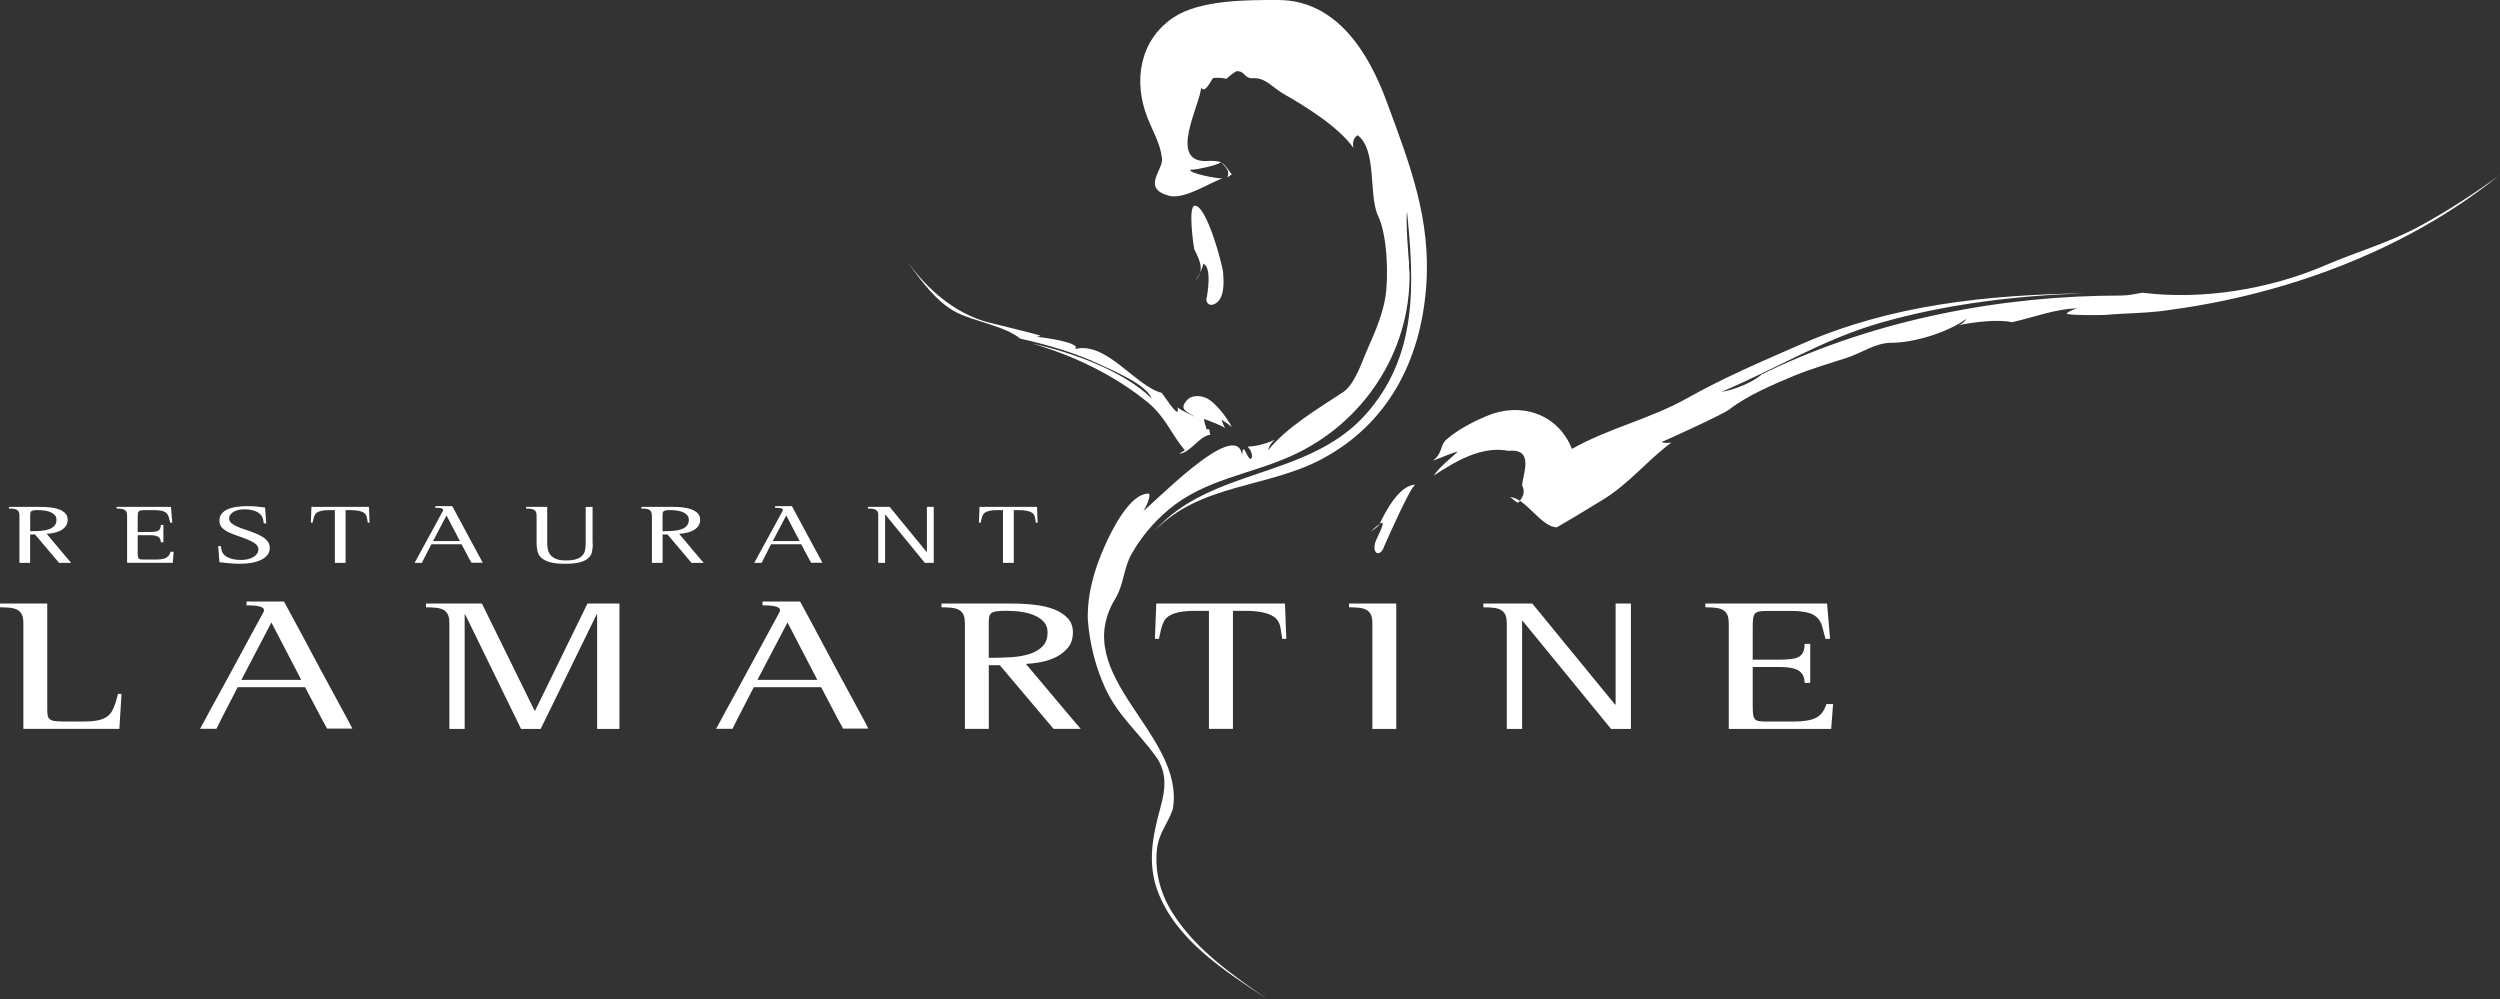
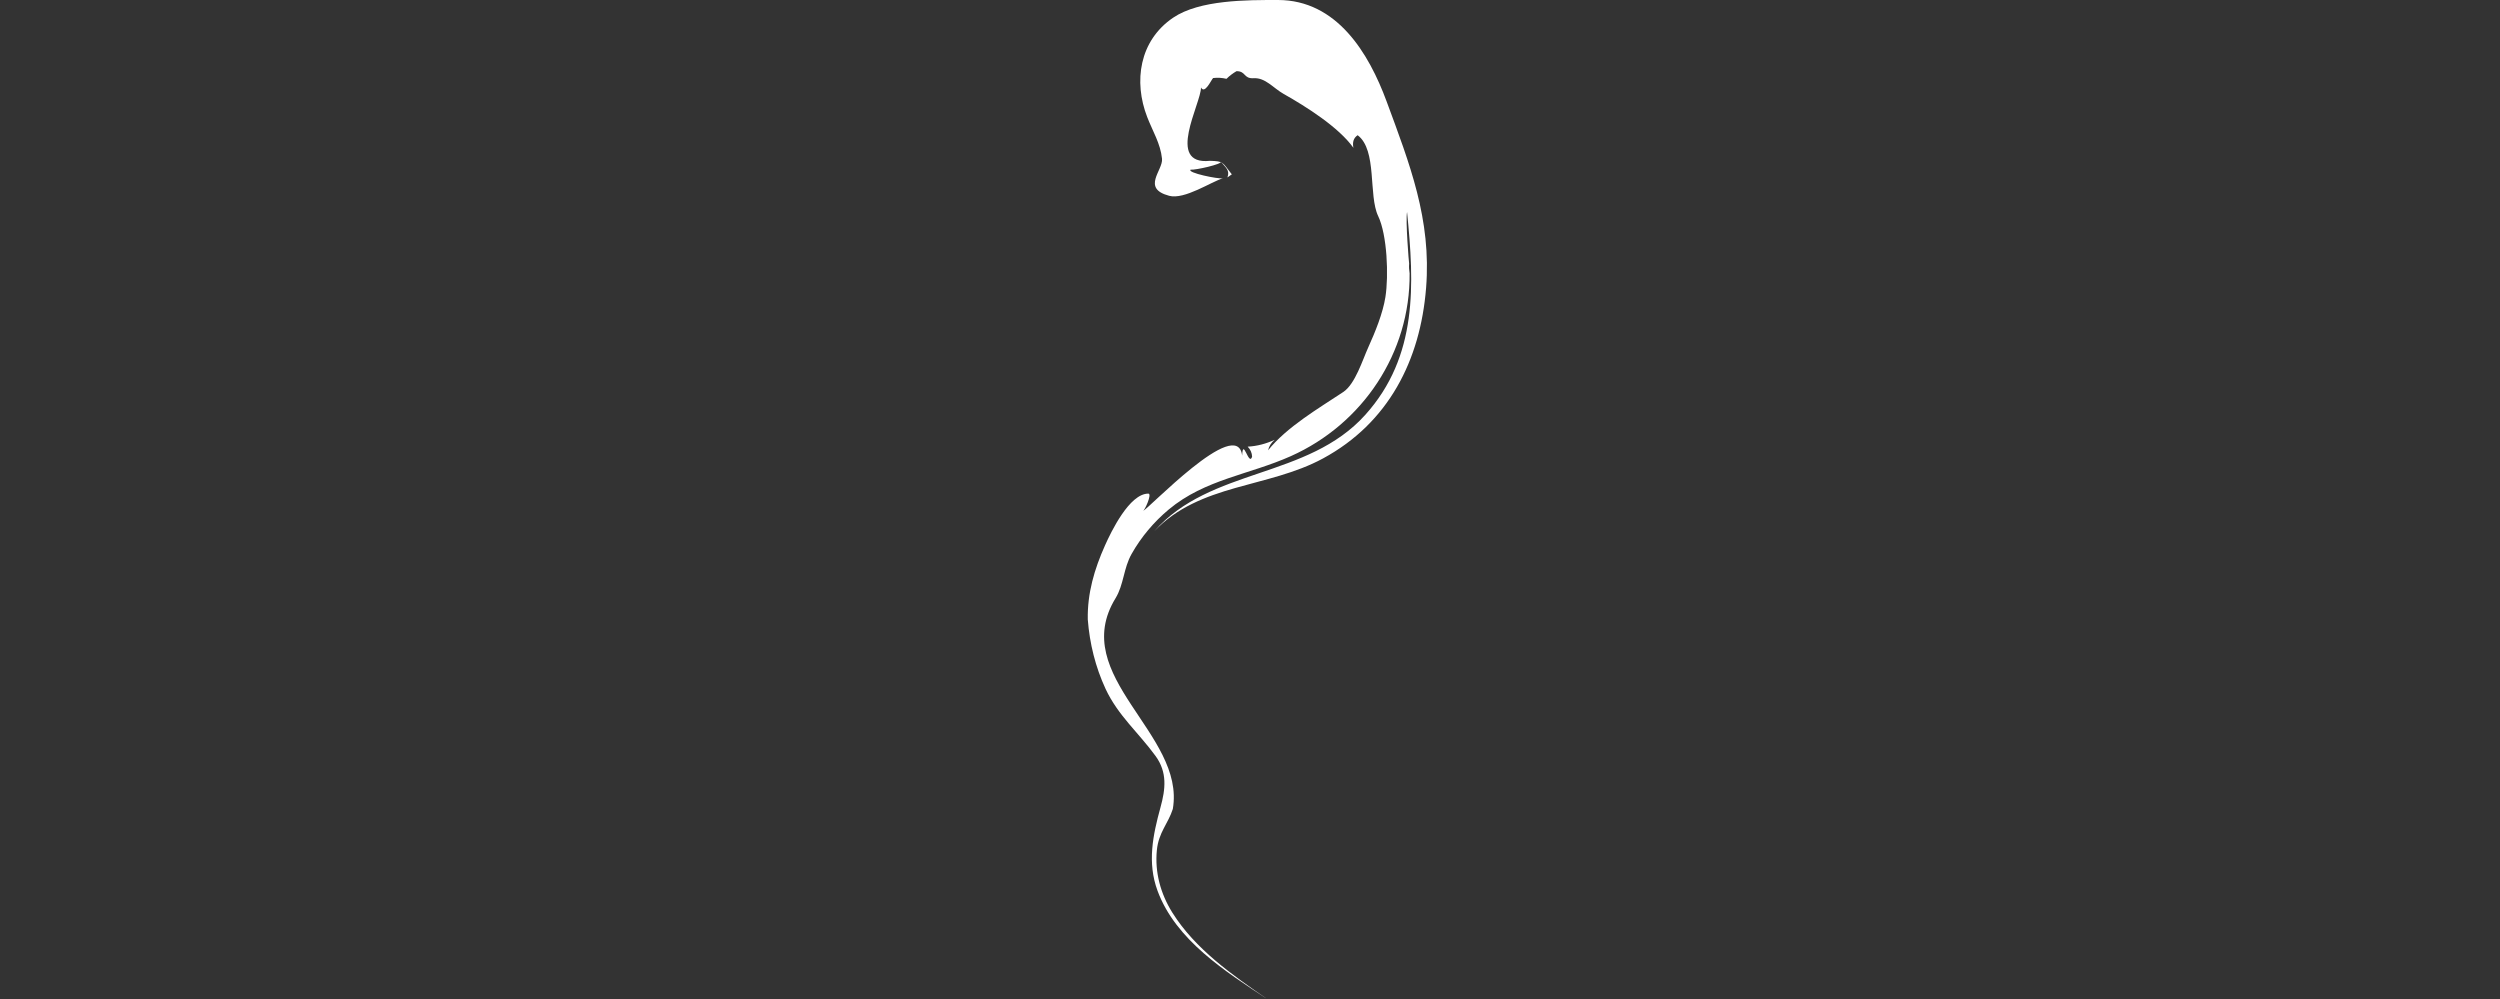
<svg xmlns="http://www.w3.org/2000/svg" id="Calque_2" data-name="Calque 2" viewBox="0 0 421.59 168.52">
  <rect x="0" y="0" width="421.59" height="168.52" fill="#333333" stroke="none" />
  <defs>
    <style>
      .cls-1{fill:#fff}
    </style>
  </defs>
  <g id="Calque_1-2" data-name="Calque 1">
-     <path d="M3.28 86.93c0-.26-.04-.48-.12-.63-.08-.16-.2-.27-.35-.35-.15-.07-.33-.12-.55-.15-.21-.03-.46-.04-.75-.04v-.28h5.37c.55 0 1.1.03 1.64.09.54.06 1.02.17 1.45.33.43.16.77.38 1.04.66s.4.64.4 1.08-.12.83-.35 1.13c-.24.3-.53.54-.88.71-.35.18-.73.31-1.14.39-.41.08-.8.13-1.17.15l2.67 3.18c.17.19.33.38.5.59.17.2.33.39.48.56.16.2.32.39.48.57H9.96l-4.05-4.79h-.83v4.79h-1.8v-8Zm1.8 2.65c.6 0 1.16-.02 1.69-.05.53-.03 1-.12 1.41-.25.4-.13.73-.33.97-.58.25-.26.37-.61.37-1.05 0-.3-.08-.55-.26-.76-.18-.2-.4-.37-.69-.5-.29-.13-.62-.22-1-.28-.38-.06-.77-.09-1.17-.09-.3 0-.53.01-.71.04-.18.02-.31.07-.4.14-.1.07-.15.17-.17.29-.02.12-.03.28-.03.47v2.61Zm16.35-2.65c0-.26-.04-.48-.12-.63-.08-.16-.2-.27-.35-.35-.15-.07-.34-.12-.56-.15-.22-.03-.47-.04-.74-.04v-.28h9.17l.22 2.66h-.35l-.24-.92c-.12-.44-.36-.75-.72-.92-.36-.18-.9-.27-1.63-.27h-1.78c-.26 0-.46.02-.62.05-.16.03-.27.08-.33.17-.07.08-.11.2-.13.36-.02.16-.03.36-.03.62v2.48h2.06c.34 0 .63-.02.86-.05.23-.03.42-.09.57-.18.14-.09.25-.21.31-.36s.1-.36.1-.6h.43v2.93h-.43c0-.4-.13-.7-.4-.9-.27-.2-.75-.3-1.44-.3h-2.06v2.92c0 .27 0 .49.03.65.02.16.07.28.14.36.08.08.19.13.34.15.15.02.35.03.61.03h1.94c.78 0 1.36-.1 1.72-.29.37-.19.62-.53.77-1.03h.51l-.14 1.87h-7.71v-8Zm23.06 1.31-.14-.72c-.04-.19-.13-.38-.26-.57-.13-.2-.33-.37-.58-.53-.25-.16-.56-.29-.94-.38-.38-.1-.84-.15-1.38-.15-.34 0-.66.03-.97.1-.31.07-.58.18-.81.31-.23.13-.42.3-.56.49-.14.19-.21.4-.21.64 0 .31.13.58.4.8.27.22.61.42 1.02.6.41.17.86.34 1.35.5.48.15.95.32 1.4.5.4.16.77.32 1.09.49.33.16.61.35.84.55.24.2.42.42.55.67.13.25.2.54.2.88 0 .45-.14.84-.4 1.18-.27.33-.62.61-1.08.82-.45.22-.98.38-1.59.49-.61.11-1.26.16-1.95.16-.33 0-.69-.01-1.05-.03-.37-.02-.7-.05-1.02-.08-.32-.03-.6-.06-.85-.09-.25-.04-.43-.05-.55-.07l-.2-2.71h.43l.14.71c.04.19.13.38.27.58.14.19.34.37.61.52.26.16.59.28.99.38.4.1.87.15 1.41.15.44 0 .85-.05 1.21-.14.36-.09.67-.22.92-.38s.45-.35.59-.57c.14-.22.21-.45.21-.69 0-.39-.18-.71-.56-.98-.37-.27-.82-.51-1.36-.72-.53-.22-1.1-.43-1.71-.63-.61-.2-1.15-.42-1.62-.68-.45-.25-.78-.51-1-.79-.21-.28-.32-.65-.32-1.11 0-.42.12-.79.35-1.09.24-.3.56-.55.97-.74.41-.19.9-.33 1.45-.42.55-.09 1.15-.14 1.78-.14.69 0 1.27.02 1.74.07s.94.1 1.4.17l.2 2.67h-.43Zm11.98 6.68v-8.89h-1.03c-.51 0-.93.04-1.24.11-.32.07-.56.17-.74.29-.17.12-.3.26-.38.43-.08.17-.15.35-.2.55l-.16.73h-.3l.1-2.66h9.7l.1 2.66h-.3l-.12-.73c-.03-.23-.09-.43-.2-.6-.1-.17-.25-.31-.47-.42-.21-.12-.48-.2-.81-.26-.33-.07-.75-.1-1.25-.1h-.89v8.89h-1.8Zm19.79-9.58c.6 1.09 1.12 2.06 1.57 2.91.45.86.86 1.61 1.21 2.26.35.65.66 1.21.91 1.68.26.46.47.86.65 1.2.42.76.69 1.27.81 1.51H79.5c-.17-.31-.32-.58-.45-.81-.12-.23-.25-.48-.39-.75s-.28-.52-.4-.75c-.12-.23-.26-.5-.43-.81h-5.08c-1.07 2.06-1.6 3.11-1.6 3.14h-1.24c.08-.13.18-.3.28-.5.11-.2.27-.5.48-.89.21-.39.49-.9.85-1.55.36-.64.79-1.45 1.31-2.4.51-.95 1.13-2.1 1.86-3.43 0-.02 0-.03.02-.04.07-.16 0-.28-.2-.36-.2-.08-.57-.12-1.09-.12v-.28h2.84Zm-3.22 5.9h4.51l-2.25-4.32-2.27 4.32Zm26.93.41c0 .48-.05.93-.13 1.36-.08.42-.28.78-.6 1.08-.31.3-.77.54-1.39.72-.62.17-1.45.26-2.51.26s-1.89-.08-2.53-.25c-.63-.17-1.12-.41-1.47-.71-.34-.3-.57-.66-.68-1.08-.11-.42-.17-.88-.17-1.38v-4.72c0-.26-.04-.48-.12-.63-.08-.16-.2-.27-.35-.35-.15-.07-.33-.12-.55-.15-.22-.03-.47-.04-.75-.04v-.28h3.56v6.16c0 .36.04.71.12 1.06.08.35.23.65.46.92.22.27.54.48.94.65.41.16.94.24 1.6.24.73 0 1.31-.07 1.76-.21.45-.14.79-.34 1.02-.59.23-.25.4-.55.47-.9.08-.35.12-.74.12-1.16v-6.16h1.16v6.16Zm9.95-4.72c0-.26-.04-.48-.12-.63-.08-.16-.19-.27-.34-.35-.15-.07-.33-.12-.55-.15-.22-.03-.46-.04-.75-.04v-.28h5.37c.55 0 1.1.03 1.64.09.54.06 1.02.17 1.45.33.42.16.77.38 1.04.66s.41.64.41 1.08-.12.83-.36 1.13c-.23.3-.53.54-.88.71-.35.18-.73.31-1.14.39-.41.08-.8.13-1.16.15l2.67 3.18c.16.19.33.38.5.59.17.2.33.39.48.56.16.2.32.39.49.57h-2.05l-4.05-4.79h-.83v4.79h-1.8v-8Zm1.8 2.65c.6 0 1.16-.02 1.69-.05.53-.03 1-.12 1.41-.25.4-.13.73-.33.97-.58.24-.26.37-.61.37-1.05 0-.3-.09-.55-.26-.76-.17-.2-.4-.37-.69-.5-.28-.13-.61-.22-.99-.28-.38-.06-.77-.09-1.18-.09-.3 0-.53.01-.71.04-.17.02-.31.07-.4.14-.1.07-.15.17-.17.29-.02.12-.03.28-.03.47v2.61Zm21.82-4.24c.59 1.09 1.11 2.06 1.57 2.91.45.86.85 1.61 1.21 2.26.35.65.65 1.21.91 1.68.26.46.47.86.65 1.2.41.76.69 1.27.81 1.51h-1.9c-.18-.31-.32-.58-.45-.81-.12-.23-.25-.48-.4-.75-.14-.27-.27-.52-.4-.75-.12-.23-.26-.5-.43-.81h-5.08c-1.06 2.06-1.6 3.11-1.6 3.14h-1.24c.08-.13.18-.3.28-.5.11-.2.27-.5.48-.89.21-.39.49-.9.85-1.55.36-.64.79-1.45 1.31-2.4.51-.95 1.14-2.1 1.87-3.43 0-.02 0-.03.02-.04.06-.16 0-.28-.2-.36-.2-.08-.57-.12-1.09-.12v-.28h2.84Zm-3.22 5.9h4.52l-2.25-4.32-2.27 4.32Zm17.8-4.31c0-.26-.04-.48-.12-.63-.08-.16-.2-.27-.35-.35-.14-.07-.33-.12-.56-.15-.22-.03-.47-.04-.74-.04v-.28h3.68l6.24 7.61h.04v-7.61h1.15v9.44h-1.5l-6.66-8.14h-.04v8.14h-1.16v-8Zm21.02 7.99v-8.89h-1.03c-.52 0-.93.04-1.25.11-.32.07-.56.17-.74.29-.18.12-.3.26-.38.43-.08.17-.15.35-.2.55l-.16.73h-.3l.1-2.66h9.7l.1 2.66h-.3l-.12-.73c-.03-.23-.09-.43-.19-.6-.1-.17-.26-.31-.47-.42-.21-.12-.48-.2-.81-.26-.33-.07-.74-.1-1.24-.1h-.89v8.89h-1.8ZM3.94 105.01c0-.59-.09-1.06-.27-1.41-.18-.35-.44-.61-.77-.78-.33-.17-.75-.28-1.24-.33-.5-.05-1.05-.08-1.66-.08v-.63h7.97v17.9c0 .44.03.8.09 1.06s.2.46.41.6c.21.14.52.23.93.27.41.04.96.06 1.66.06h3.03c.97 0 1.76-.06 2.38-.19.62-.13 1.13-.32 1.52-.59.4-.26.7-.61.93-1.03.23-.42.43-.93.62-1.52l.36-1.33h.59l-.36 5.9H3.94v-17.9Zm43.96-3.56c1.33 2.43 2.5 4.61 3.52 6.52 1.01 1.92 1.91 3.6 2.7 5.06.78 1.46 1.46 2.71 2.04 3.76.58 1.05 1.06 1.94 1.45 2.68.94 1.71 1.54 2.85 1.81 3.4h-4.26c-.39-.69-.73-1.3-.99-1.81-.27-.5-.57-1.07-.88-1.68-.32-.61-.62-1.17-.89-1.68s-.59-1.11-.95-1.81H40.08c-2.39 4.61-3.58 6.95-3.58 7.01h-2.77c.18-.3.39-.67.63-1.13.24-.45.6-1.11 1.06-1.98.47-.87 1.1-2.03 1.91-3.47.8-1.45 1.77-3.24 2.92-5.38 1.14-2.14 2.53-4.7 4.17-7.68 0-.04.01-.07.05-.1.15-.36 0-.63-.45-.81-.45-.18-1.27-.27-2.45-.27v-.64h6.34Zm-7.2 13.2h10.1l-5.03-9.68-5.07 9.68Zm35.08-9.64c0-.59-.09-1.06-.27-1.41-.18-.35-.44-.61-.77-.78-.33-.17-.75-.28-1.25-.33-.5-.05-1.05-.08-1.65-.08v-.63h9.43l8.88 18.06h.09l8.83-18.06h5.39v21.14h-3.76v-19.3h-.09l-9.43 19.3h-3.31l-9.42-19.3h-.09v19.3h-2.58v-17.9Zm59.15-3.56c1.33 2.43 2.5 4.61 3.51 6.52 1.01 1.92 1.91 3.6 2.7 5.06.78 1.46 1.46 2.71 2.04 3.76.57 1.05 1.06 1.94 1.45 2.68.94 1.71 1.54 2.85 1.81 3.4h-4.26c-.39-.69-.73-1.3-.99-1.81-.27-.5-.57-1.07-.88-1.68-.32-.61-.61-1.17-.88-1.68s-.59-1.11-.95-1.81h-11.37c-2.39 4.61-3.58 6.95-3.58 7.01h-2.77c.18-.3.39-.67.63-1.13.24-.45.6-1.11 1.06-1.98.47-.87 1.11-2.03 1.9-3.47.8-1.45 1.77-3.24 2.92-5.38 1.15-2.14 2.54-4.7 4.17-7.68 0-.04.02-.07.05-.1.15-.36 0-.63-.45-.81-.45-.18-1.27-.27-2.45-.27v-.64h6.35Zm-7.21 13.2h10.11l-5.03-9.68-5.07 9.68Zm34.99-9.64c0-.59-.09-1.06-.27-1.41-.18-.35-.44-.61-.77-.78-.33-.17-.74-.28-1.22-.33-.48-.05-1.04-.08-1.68-.08v-.63h12.01c1.24 0 2.46.07 3.67.21 1.21.13 2.29.38 3.24.74.95.36 1.73.85 2.33 1.48.6.63.91 1.43.91 2.43s-.26 1.86-.79 2.52c-.53.66-1.19 1.2-1.97 1.6-.79.4-1.64.69-2.56.87-.92.18-1.79.29-2.6.33l5.98 7.11c.37.42.73.86 1.11 1.32.38.45.73.87 1.06 1.25.37.44.73.87 1.09 1.27h-4.58l-9.06-10.73h-1.86v10.73h-4.03v-17.9Zm4.03 5.93c1.33 0 2.59-.04 3.78-.11 1.19-.08 2.24-.26 3.15-.56.91-.3 1.63-.73 2.17-1.3.55-.57.82-1.35.82-2.35 0-.68-.2-1.24-.59-1.7-.39-.45-.91-.83-1.54-1.11-.63-.28-1.38-.49-2.22-.62-.85-.13-1.72-.19-2.63-.19-.66 0-1.19.03-1.58.08-.4.05-.7.16-.91.31-.21.16-.34.38-.38.65-.04.28-.07.62-.07 1.04v5.84Zm37.13 11.97v-19.9h-2.31c-1.15 0-2.08.08-2.79.24-.71.16-1.26.37-1.66.63-.39.27-.68.59-.86.97-.18.39-.33.8-.45 1.24l-.36 1.65h-.68l.23-5.96h21.7l.23 5.96h-.68l-.27-1.65c-.06-.51-.2-.95-.43-1.33-.23-.38-.58-.7-1.04-.95-.47-.25-1.07-.45-1.81-.59-.74-.14-1.67-.21-2.78-.21h-1.99v19.9h-4.03Zm27.56-17.9c0-.59-.09-1.06-.27-1.41-.18-.35-.44-.61-.77-.78-.33-.17-.74-.28-1.22-.33-.49-.05-1.04-.08-1.68-.08v-.63h7.97v21.14h-4.03v-17.9Zm22.66 0c0-.59-.09-1.06-.27-1.41-.19-.35-.44-.61-.77-.78-.33-.17-.74-.28-1.24-.33-.5-.05-1.05-.08-1.66-.08v-.63h8.25l13.96 17.04h.09v-17.04h2.58v21.14h-3.35l-14.91-18.22h-.09v18.22h-2.58v-17.9Zm37.43 0c0-.59-.09-1.06-.27-1.41-.18-.35-.44-.61-.77-.78-.33-.17-.75-.28-1.24-.33-.5-.05-1.05-.08-1.66-.08v-.63h20.53l.5 5.96h-.77l-.54-2.06c-.27-.97-.81-1.66-1.61-2.06-.8-.4-2.02-.6-3.65-.6h-3.99c-.57 0-1.04.03-1.38.1-.34.06-.59.19-.74.38-.15.19-.25.46-.29.81-.05.35-.07.81-.07 1.38v5.55h4.62c.76 0 1.4-.04 1.93-.11s.95-.21 1.27-.39c.32-.19.55-.46.7-.81.15-.35.23-.8.23-1.35h.95v6.57h-.95c0-.89-.3-1.55-.91-2-.61-.44-1.68-.67-3.22-.67h-4.62v6.54c0 .62.02 1.1.07 1.46.04.36.15.63.32.81.17.18.41.29.75.33.33.04.79.06 1.36.06h4.35c1.75 0 3.04-.22 3.85-.65.82-.44 1.39-1.2 1.72-2.3h1.13l-.32 4.19h-17.27v-17.9ZM201.5 34.69c-1.2 0-.24 6.79-.09 7.36.91 1.91 1.79 3.46.2 5.23.6-.8 1.08-1.85 1.34-2.81 1.42.64.72 5 .48 6.03.11 1.17 1.2 1.11 1.93.39 1.14-1.11 1.01-3.4.91-4.82-.09-1.4-2.77-11.39-4.77-11.39" class="cls-1" />
    <path d="M215.5 0c-5.23 0-13.19-.04-17.66 2.98-5.73 3.88-6.7 10.78-4.38 16.76.92 2.39 2.24 4.46 2.5 7.04.19 1.94-3.53 4.98 1.21 6.24 2.58.69 7.11-2.39 9.05-2.95-.75.16-6.1-.94-5.44-1.46.78.11 5.39-.95 5.1-1.34.77.97 1.57 1.41 1.11 2.65.02 0 .98-.71.75-.51-1.67-2.1-1.33-2.21-3.7-2.29-7.53.78-1.48-9.68-1.51-12.37.63 1.19 1.69-1.21 2.04-1.59.75-.09 1.5-.05 2.26.13.51-.51 1.08-.93 1.69-1.29 1.64 0 1.13 1.29 2.91 1.19 1.95-.12 3.3 1.67 5.04 2.65 3.83 2.16 9.27 5.6 11.76 9.08-.19-.96.04-1.67.72-2.12 3.33 2.52 1.78 10.12 3.46 13.64 1.52 3.18 1.79 10.05 1.22 13.65-.43 2.74-1.73 5.92-2.88 8.46-.97 2.13-2.21 6.21-4.22 7.55-4.17 2.77-9.51 5.88-12.69 9.84.17-.71.54-1.31 1.13-1.78-1.44.66-2.98 1.08-4.57 1.16.48.49.73 1.06.75 1.7-.55 1.71-1.55-3.37-1.68-.19-.81-6.93-16.09 9.32-16.72 9.32.26 0 1.59-2.91.9-2.91-3.18-.01-6.28 6.43-7.3 8.72-1.8 4.02-3 8.09-2.91 12.51.31 4.03 1.29 8.02 3 11.7 2.1 4.5 5.59 7.41 8.44 11.33 1.98 2.74 1.68 5.54.82 8.65-1.29 4.71-2.25 9.31-.5 14.06 3.08 8.34 11.47 13.63 18.55 18.3-5.9-4.07-12.19-8.44-16.06-14.63-1.97-3.16-2.97-6.78-2.6-10.52.29-2.99 1.91-4.48 2.69-6.94 2.19-12.69-17.72-22.39-9.66-35.54 1.4-2.29 1.34-5.06 2.71-7.47 1.61-2.86 3.76-5.4 6.27-7.5 6.12-5.1 13.56-5.85 20.58-8.99 12.12-5.41 20.16-17.42 20.03-30.82-.09-.55-.12-1.1-.08-1.66-.03 0-.63-7.29-.35-8.69 1.22 12.16 1.85 24.31-7.04 34.2-9.74 10.84-26.12 8.86-35.59 19.63 7.69-8.08 19.2-7.25 28.47-12.28 11.03-5.98 16.4-16.54 17.37-28.75.92-11.56-2.76-20.89-6.67-31.48C230.84 9.01 225.47 0 215.5 0" class="cls-1" />
-     <path fill="#baae9c" d="M205.93 27.35c.1.13.08.1 0 0" />
-     <path d="M232.65 88.35c-.56.42-1.09.88-1.58 1.38.46-.39 1.32-.85 1.58-1.38m6.05-6.61c-2.74 0-5.12 4.66-6.05 6.61 1.39-1.07-.44 2.33-.62 2.8-.86 2.29.75 2.92 1.38 1.01.44-1.02 4.58-10.42 5.29-10.42m19.23.95c-.49-.32-.01 0 0 0M421.6 29.48c-4.36 3.17-8.89 6.13-13.64 8.7-5.18 2.8-10.49 4.26-15.74 6.52-9.51 4.1-20.84 5.93-30.94 4.66-1.16.22-2.4.48-3.59.48-20.22 0-41.15 4.04-59.46 12.73.56-.26-1.94 1.01-1.05.47-1.39 1.39-4.95 2.8-6.87 3.03 9.1-3.81 17.15-8.88 26.86-11.65 11.13-3.17 22.74-4.55 34.29-4.96-16.38.27-32.44 1.92-47.59 8.53-6.57 2.87-13.11 5.65-19.37 9.17-6.22 3.5-13.26 5.05-19.41 8.54-2.38-5.96-8.66-7.97-14.38-5.55-2.35 1-4.86 2.29-6.79 3.97-1.11.97-.58 2.23-2.26 3.57.36-.12 4.14-1.7 4.12-1.49-1.34 1.29-2.94 2.46-4 4 3.7-2.42 8.07-5.06 12.63-4.17 4.48-.47 2.31 4.14 2.28 5.86.46.83.3 1.7-.37 2.52-.32 1.01-1.29-.58-1.75-.58 2.66 0 5.3 5.09 7.96 5.09 2.01-1.13 5.31-3.15 7.71-4.61 4.51-2.74 7.45-6.59 11.63-9.69-.29.05-.57.07-.86.07-.29 0-.56-.05-.83-.16.08.06 10.44-4.68 11.46-5.49 2.98-2.34 7.52-4.27 11.06-5.73 2.85-1.18 5.97-2.05 8.91-3.03 2.35-.78 4.72-2.47 7.26-2.47 3.96 0 9.62-1.77 12.75-4.05-.3.5-.73.86-1.29 1.07 2.46-.51 6.56-1.03 8.96-.49 3.56-.79 7.54-2.34 11.2-2.34-.5 0-1.64.48-1.96.86-.27.34 6.04.29 6.48.25 3.58-.33 7.21-.27 10.76-.83 6.63-.88 13.18-2.28 19.58-4.2 13.05-3.92 25.61-10.01 36.24-18.61M201.95 70.51q.03-.05 0 0m-48.69-26.05c2.1 2.95 4.79 6.56 8 8.2 3.11 1.59 8.26 2.33 10.77 4.44 4.66 1.05 9.3 2.38 13.62 4.44 2.04.98 7.62 3.25 8.58 5.67-4.87-4.76-13.63-7.84-20.2-9.28 6.94 1.99 13.92 5.34 19.51 9.91 2.96 2.41 3.93 5.31 6.27 8.09-.32.19-.64.38-.95.57 1.78 0 3.55-3.18 5.33-3.18-.38 0 .05-1.3-.68-.86.03.06-.51-1.43-.47-1.81.72.26 3.12 1.14 3.56 1.57-.26-.45-.46-.93-.58-1.44.59.37 1.16.78 1.7 1.22-.83-1.58-2.76-4.21-4.38-4.91-1.03-.44-2.41-.43-3.1.32-1.56 1.69-.1 1.9 1.28 2.93-.98-.62-2.04-.95-2.99-1.65.14.27.14.52 0 .76-.39.13-2.3-2.81-2.63-3.2-4.41-1.11-9.33-8.78-14.64-7.38 1.34-1.06-5.63-2.06-6.56-2.06.27-.01.53-.07.77-.18.12-.11-8.5-2.17-9.11-2.34-5.37-1.54-9.84-5.38-13.08-9.83" class="cls-1" />
  </g>
</svg>